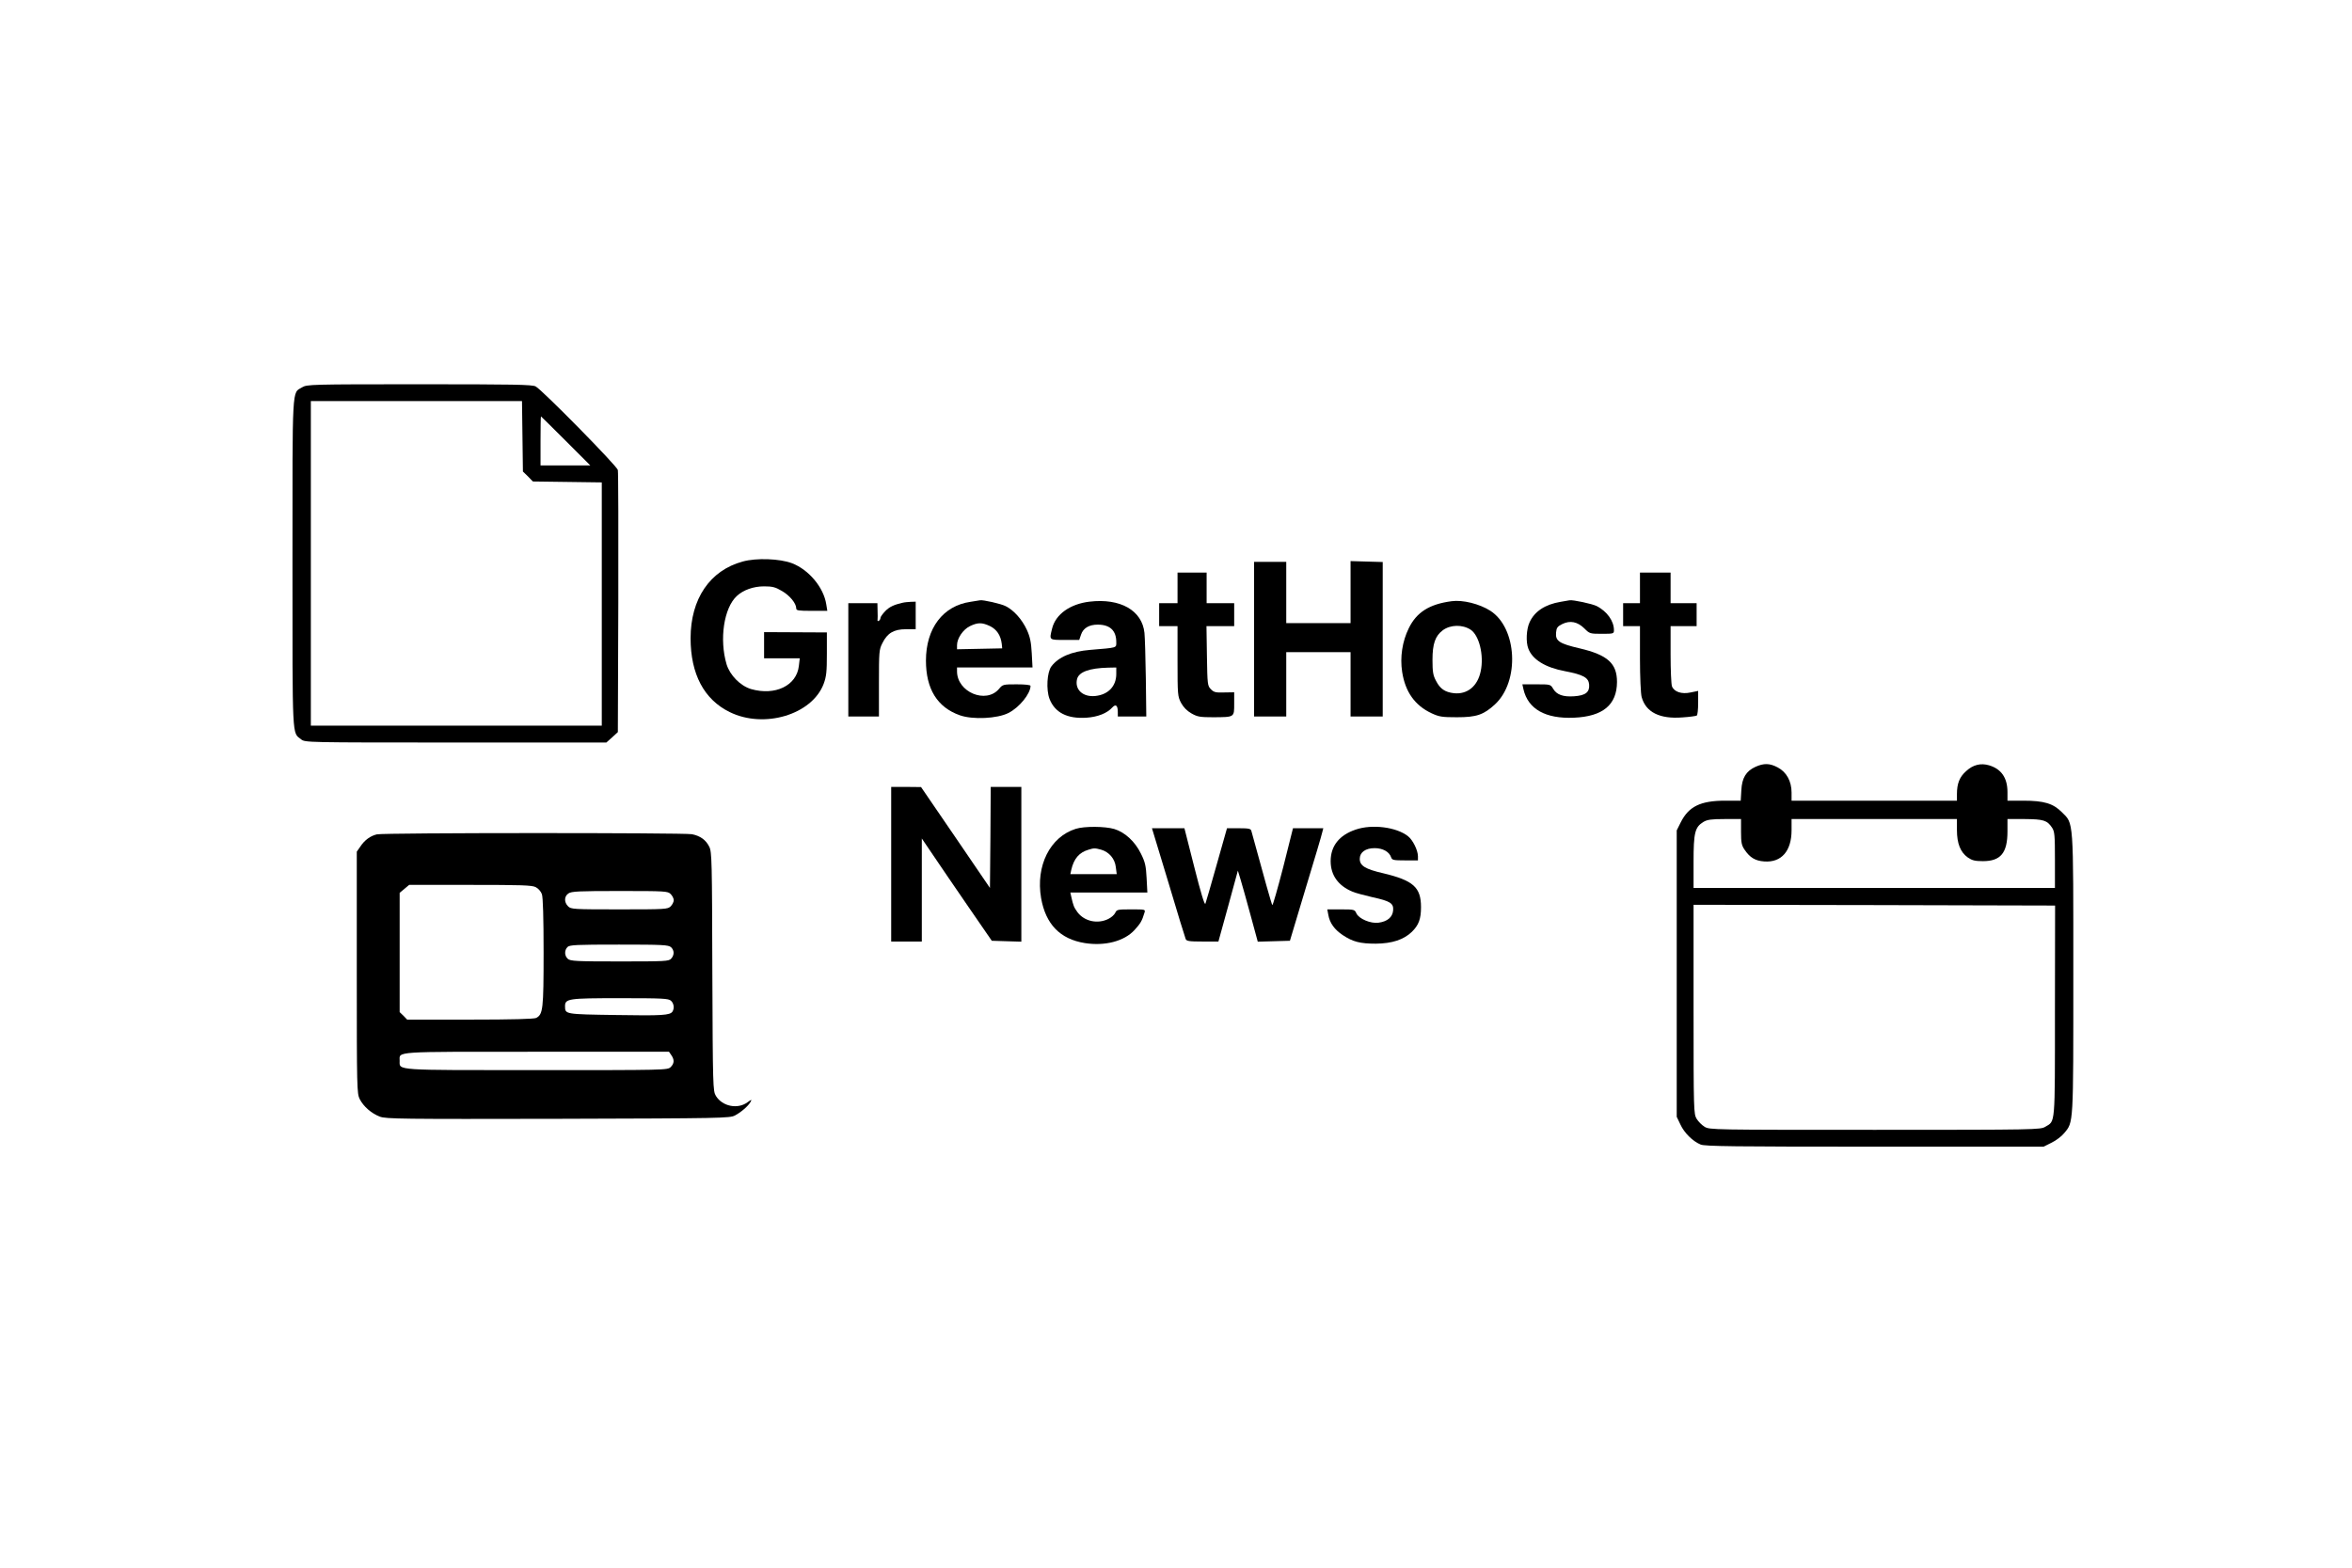
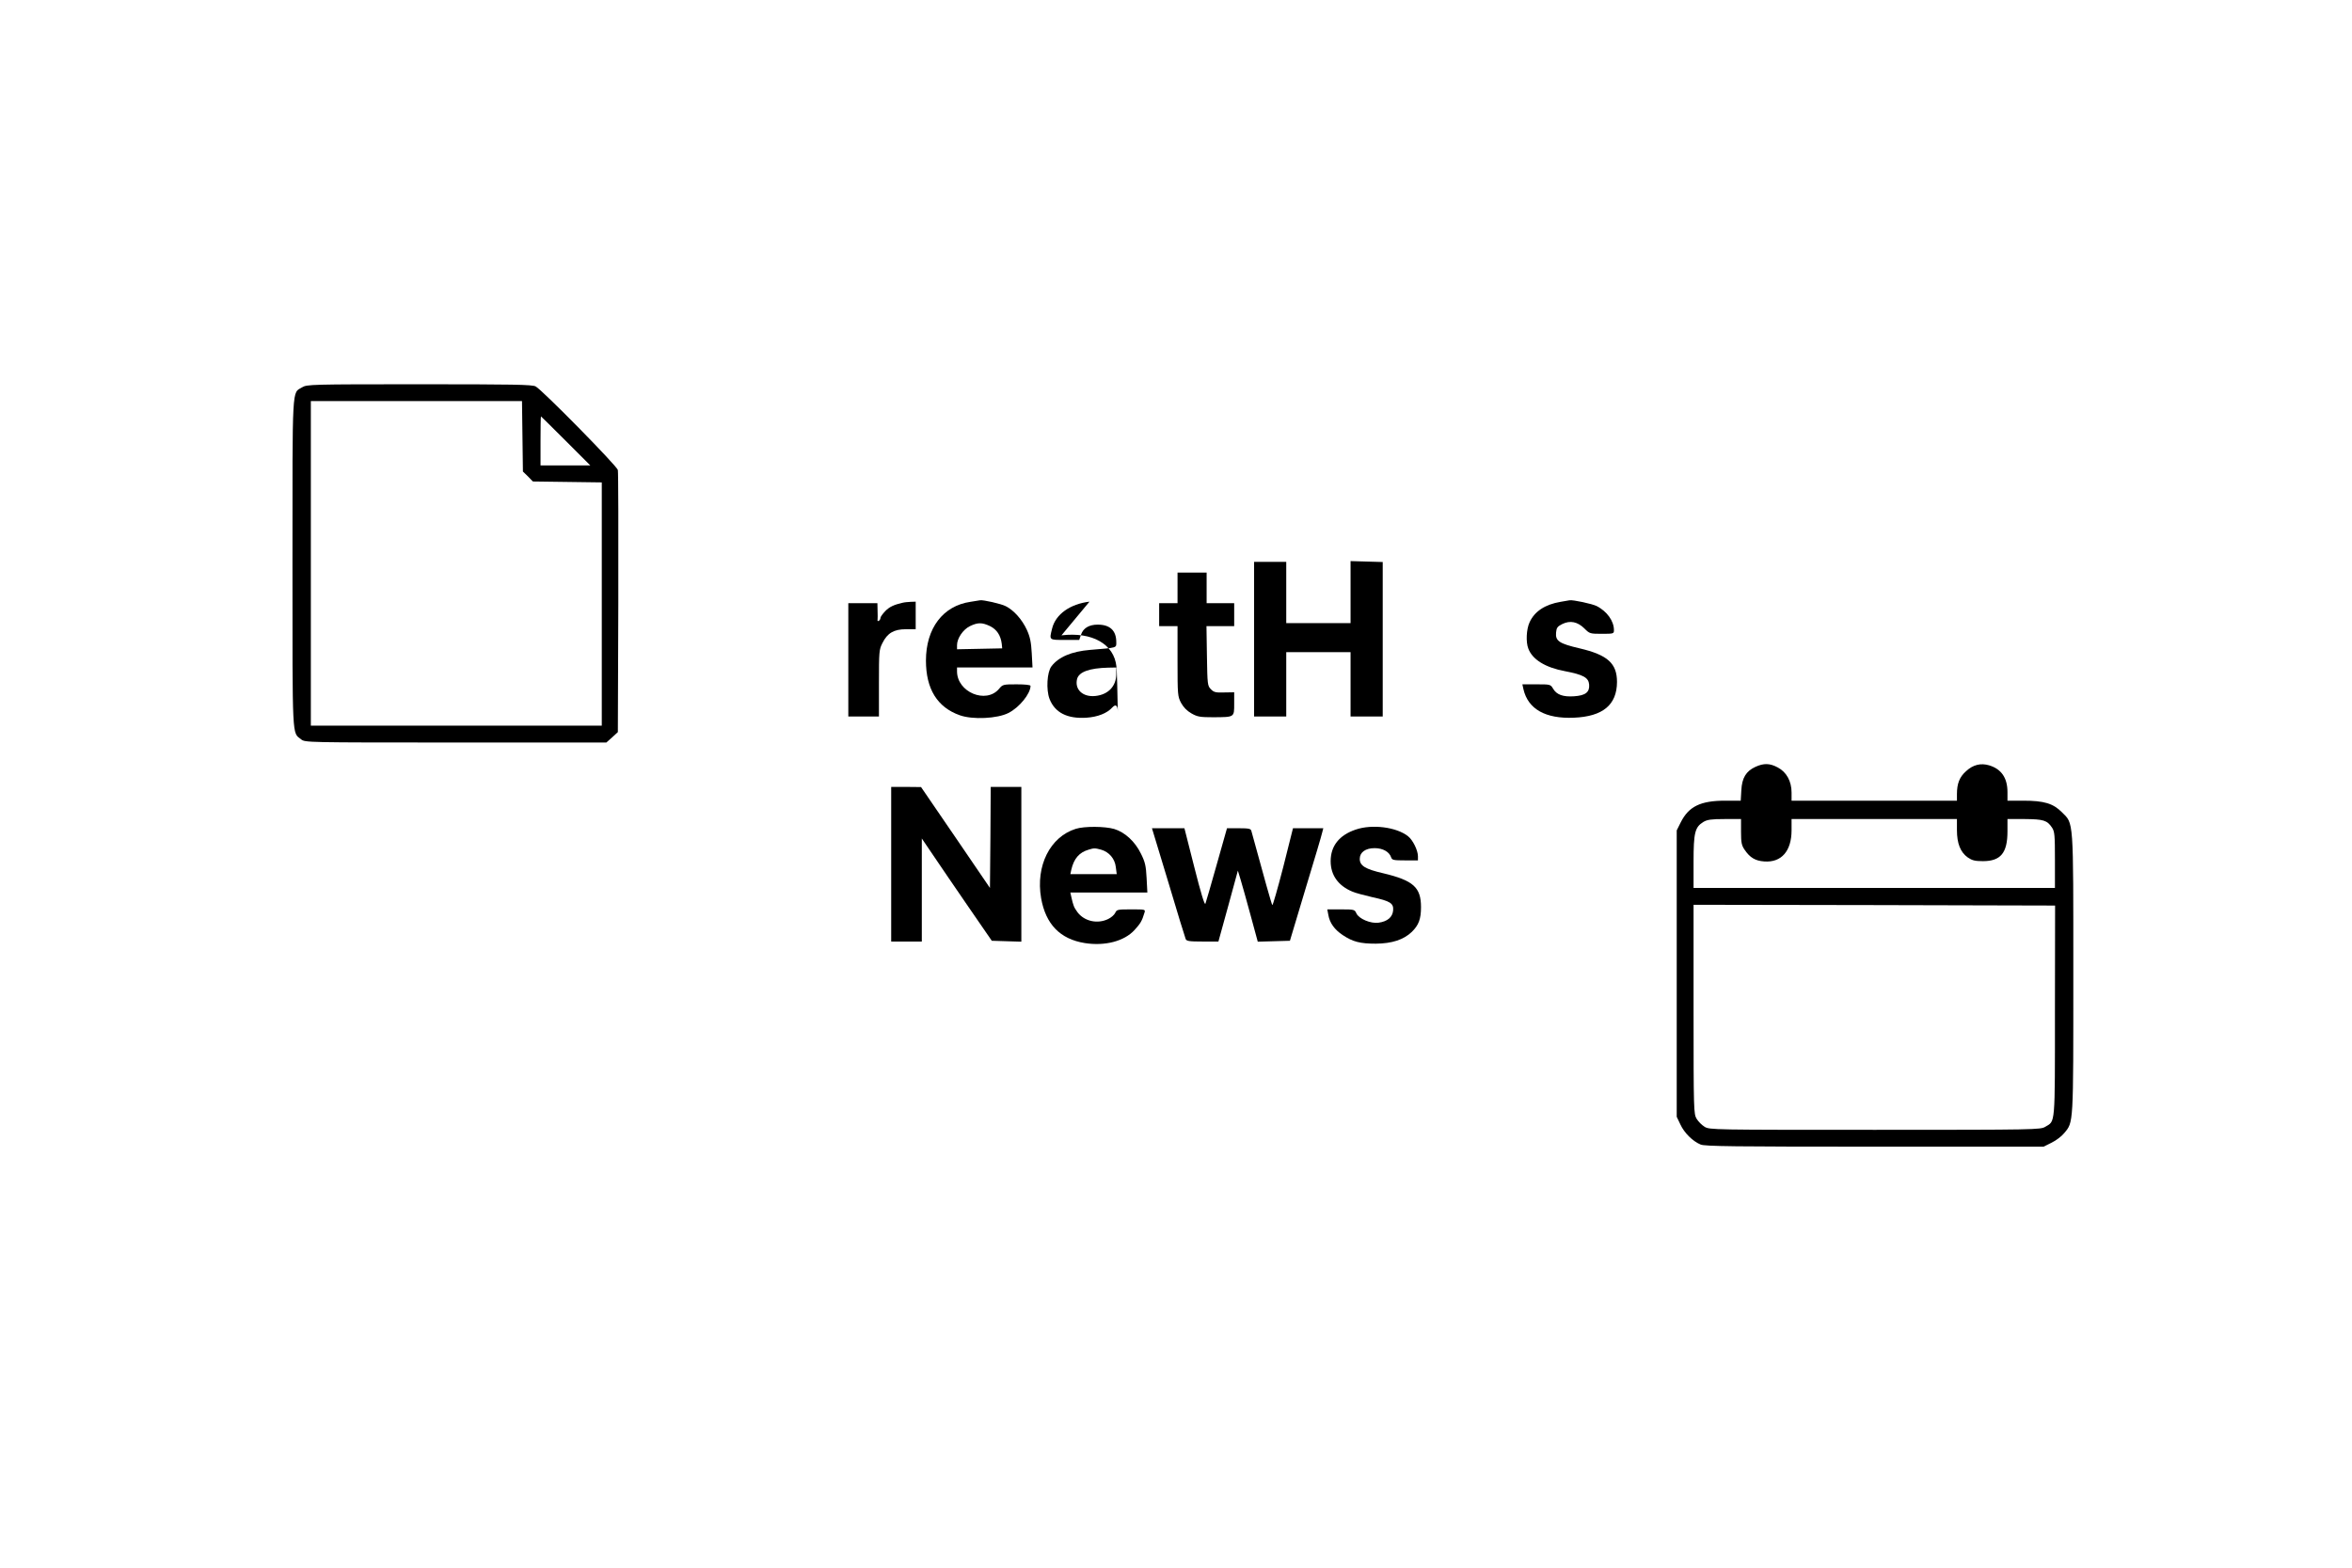
<svg xmlns="http://www.w3.org/2000/svg" version="1.0" width="1536pt" height="1024pt" viewBox="0 0 1536 1024" preserveAspectRatio="xMidYMid meet">
  <g transform="translate(0,1024) scale(0.1,-0.1)" fill="#000000" stroke="none">
    <path d="M1973 7710 c-67 -40 -63 32 -63 -1150 0 -1167 -3 -1102 56 -1149 27 -21 28 -21 1010 -21 l984 0 38 34 37 34 3 844 c1 464 0 854 -3 868 -7 28 -494 523 -537 546 -23 12 -144 14 -760 14 -709 0 -734 -1 -765 -20z m1439 -320 l3 -230 33 -32 32 -33 225 -3 225 -3 0 -795 0 -794 -950 0 -950 0 0 1060 0 1060 689 0 690 0 3 -230z m283 -30 l160 -160 -163 0 -162 0 0 160 c0 88 1 160 3 160 1 0 74 -72 162 -160z" />
-     <path d="M4850 6572 c-214 -58 -340 -244 -340 -501 0 -234 88 -400 255 -482 225 -111 538 -17 614 184 18 49 21 79 21 197 l0 139 -205 1 -205 1 0 -86 0 -85 116 0 117 0 -6 -51 c-15 -128 -155 -195 -312 -150 -70 21 -138 90 -160 162 -48 162 -18 368 67 446 42 39 108 63 178 63 54 0 74 -5 116 -30 51 -29 94 -81 94 -114 0 -14 14 -16 101 -16 l102 0 -7 43 c-17 110 -114 226 -224 268 -79 30 -232 36 -322 11z" />
    <path d="M8820 6373 l0 -203 -210 0 -210 0 0 200 0 200 -105 0 -105 0 0 -505 0 -505 105 0 105 0 0 210 0 210 210 0 210 0 0 -210 0 -210 105 0 105 0 0 504 0 505 -105 3 -105 3 0 -202z" />
    <path d="M7690 6400 l0 -100 -60 0 -60 0 0 -75 0 -75 60 0 60 0 0 -228 c0 -220 1 -231 23 -273 16 -29 38 -52 68 -69 39 -22 55 -25 144 -25 138 1 135 -1 135 89 l0 74 -65 -1 c-55 -2 -68 1 -87 21 -22 22 -23 30 -26 217 l-3 195 90 0 91 0 0 75 0 75 -90 0 -90 0 0 100 0 100 -95 0 -95 0 0 -100z" />
-     <path d="M10710 6400 l0 -100 -55 0 -55 0 0 -75 0 -75 55 0 55 0 0 -212 c0 -118 5 -230 11 -251 27 -99 118 -145 267 -133 47 3 88 9 93 12 5 3 9 40 9 83 l0 78 -49 -10 c-59 -13 -108 4 -122 40 -5 13 -9 107 -9 209 l0 184 85 0 85 0 0 75 0 75 -85 0 -85 0 0 100 0 100 -100 0 -100 0 0 -100z" />
    <path d="M6338 6309 c-180 -26 -291 -173 -291 -384 0 -185 74 -305 221 -357 84 -30 246 -22 318 15 71 36 144 126 144 177 0 6 -35 10 -91 10 -88 0 -91 -1 -115 -30 -85 -100 -274 -21 -274 115 l0 25 246 0 247 0 -5 93 c-4 73 -11 107 -32 153 -31 67 -84 127 -137 154 -30 16 -150 43 -169 39 -3 -1 -31 -5 -62 -10z m128 -159 c44 -22 69 -60 76 -115 l3 -30 -147 -3 -148 -3 0 27 c0 44 39 102 84 124 52 25 79 25 132 0z" />
-     <path d="M7115 6310 c-126 -15 -221 -82 -244 -175 -19 -77 -22 -75 83 -75 l94 0 12 35 c14 42 52 65 109 65 80 0 121 -39 121 -114 0 -39 10 -36 -171 -51 -122 -10 -207 -47 -253 -108 -28 -38 -35 -151 -12 -212 35 -90 116 -131 241 -123 74 5 135 29 169 67 23 25 36 13 36 -31 l0 -28 93 0 93 0 -3 248 c-2 136 -6 270 -9 298 -15 147 -158 228 -359 204z m175 -472 c0 -80 -52 -135 -136 -144 -82 -9 -137 42 -120 111 12 46 80 71 204 74 l52 1 0 -42z" />
-     <path d="M9480 6313 c-145 -19 -229 -72 -280 -177 -42 -85 -58 -189 -43 -285 20 -130 83 -219 192 -270 50 -23 68 -26 166 -26 128 0 174 16 248 84 163 151 145 500 -31 612 -71 45 -180 72 -252 62z m124 -186 c56 -37 88 -167 66 -271 -20 -98 -87 -153 -175 -144 -58 7 -90 28 -117 81 -19 35 -23 58 -23 137 0 105 18 156 67 193 50 37 128 39 182 4z" />
+     <path d="M7115 6310 c-126 -15 -221 -82 -244 -175 -19 -77 -22 -75 83 -75 l94 0 12 35 c14 42 52 65 109 65 80 0 121 -39 121 -114 0 -39 10 -36 -171 -51 -122 -10 -207 -47 -253 -108 -28 -38 -35 -151 -12 -212 35 -90 116 -131 241 -123 74 5 135 29 169 67 23 25 36 13 36 -31 c-2 136 -6 270 -9 298 -15 147 -158 228 -359 204z m175 -472 c0 -80 -52 -135 -136 -144 -82 -9 -137 42 -120 111 12 46 80 71 204 74 l52 1 0 -42z" />
    <path d="M10192 6309 c-102 -17 -171 -63 -203 -134 -21 -45 -25 -129 -8 -172 27 -71 110 -123 239 -147 120 -23 154 -42 158 -87 4 -50 -23 -72 -98 -77 -72 -5 -114 10 -137 49 -17 29 -19 29 -109 29 l-92 0 7 -32 c30 -130 144 -194 330 -186 189 8 280 84 281 233 0 122 -61 177 -244 220 -133 31 -159 48 -154 103 3 32 9 40 41 56 51 25 100 15 145 -30 33 -33 36 -34 113 -34 77 0 79 1 79 24 0 60 -45 122 -112 157 -30 15 -156 42 -178 38 -3 -1 -29 -5 -58 -10z" />
    <path d="M5895 6303 c-57 -13 -87 -27 -114 -55 -17 -18 -31 -37 -31 -44 0 -7 -5 -16 -11 -19 -6 -4 -10 -1 -8 6 1 8 1 35 0 62 l-1 47 -95 0 -95 0 0 -370 0 -370 100 0 100 0 0 218 c0 206 1 220 23 262 32 65 75 90 153 90 l64 0 0 90 0 90 -32 -1 c-18 -1 -42 -3 -53 -6z" />
    <path d="M11464 5231 c-61 -28 -88 -72 -92 -153 l-4 -68 -102 0 c-161 0 -238 -38 -290 -142 l-26 -52 0 -935 0 -936 24 -50 c25 -55 81 -110 132 -131 28 -12 223 -14 1137 -14 l1103 0 52 26 c29 14 66 42 82 62 62 74 60 48 60 1042 0 1025 3 977 -75 1055 -57 57 -116 75 -252 75 l-103 0 0 56 c0 93 -40 151 -120 175 -54 16 -105 4 -150 -38 -43 -38 -60 -81 -60 -150 l0 -43 -540 0 -540 0 0 53 c0 74 -33 134 -90 164 -52 28 -91 29 -146 4z m-94 -425 c0 -70 4 -88 23 -116 35 -52 70 -73 129 -77 112 -8 178 68 178 204 l0 73 540 0 540 0 0 -72 c0 -88 23 -145 71 -179 28 -19 46 -24 99 -24 116 0 160 54 160 194 l0 81 113 0 c122 -1 146 -8 178 -56 17 -26 19 -48 19 -211 l0 -183 -1180 0 -1180 0 0 171 c0 191 9 226 64 260 25 15 51 19 139 19 l107 0 0 -84z m2050 -1170 c0 -760 3 -716 -63 -756 -31 -19 -59 -20 -1112 -20 -1060 0 -1081 0 -1113 20 -18 11 -41 34 -52 52 -19 32 -20 52 -20 716 l0 682 1180 -2 1181 -3 -1 -689z" />
    <path d="M5820 4595 l0 -505 100 0 100 0 0 336 0 337 74 -109 c40 -60 143 -210 228 -334 l155 -225 96 -3 97 -3 0 506 0 505 -100 0 -100 0 -2 -330 -3 -330 -225 330 -225 329 -97 1 -98 0 0 -505z" />
    <path d="M7025 4826 c-168 -53 -262 -242 -226 -452 30 -171 124 -268 285 -294 132 -21 258 12 325 85 39 43 49 59 65 113 7 22 6 22 -87 22 -89 0 -94 -1 -104 -23 -6 -13 -27 -31 -46 -40 -70 -34 -155 -15 -200 44 -24 33 -28 44 -41 102 l-6 27 251 0 252 0 -5 95 c-4 80 -10 105 -37 159 -39 80 -105 140 -174 161 -61 18 -196 19 -252 1z m166 -136 c52 -15 90 -59 96 -114 l6 -46 -152 0 -151 0 6 28 c17 74 52 114 113 132 36 11 41 11 82 0z" />
    <path d="M8853 4821 c-107 -36 -163 -107 -163 -206 0 -92 50 -161 142 -199 20 -9 78 -24 129 -36 119 -26 141 -40 137 -87 -4 -44 -37 -72 -95 -80 -52 -7 -128 25 -145 61 -11 25 -14 26 -101 26 l-89 0 7 -37 c9 -52 40 -95 94 -131 66 -44 114 -56 216 -56 106 1 182 26 235 77 45 44 60 84 60 162 0 129 -50 174 -247 221 -117 27 -153 49 -153 94 0 43 38 70 97 70 54 0 96 -24 108 -60 6 -18 16 -20 91 -20 l84 0 0 28 c-1 39 -33 105 -65 130 -76 60 -235 80 -342 43z" />
    <path d="M7630 4477 c58 -195 109 -361 113 -370 5 -14 22 -17 110 -17 l104 0 64 232 63 231 18 -59 c10 -32 39 -137 65 -232 l47 -173 105 3 105 3 102 340 c57 187 106 352 109 368 l7 27 -99 0 -99 0 -64 -255 c-36 -139 -68 -251 -71 -247 -5 6 -55 184 -137 485 -4 14 -16 17 -82 17 l-77 0 -67 -237 c-37 -131 -70 -246 -74 -256 -5 -12 -30 71 -72 237 l-65 256 -106 0 -106 0 107 -353z" />
-     <path d="M2461 4790 c-42 -10 -80 -37 -108 -80 l-23 -33 0 -789 c0 -761 1 -790 19 -827 25 -49 77 -94 132 -115 40 -15 143 -16 1164 -14 1071 3 1122 4 1155 22 40 21 87 62 102 89 9 17 6 16 -19 -2 -65 -49 -166 -28 -208 41 -19 32 -20 56 -23 812 -2 718 -3 782 -20 815 -22 45 -59 71 -113 82 -56 10 -2012 10 -2058 -1z m1038 -345 c16 -8 34 -28 40 -46 7 -21 11 -151 11 -381 0 -371 -4 -403 -48 -427 -14 -7 -156 -11 -432 -11 l-411 0 -24 25 -25 24 0 390 0 389 31 26 31 26 399 0 c332 0 405 -2 428 -15z m881 -45 c11 -11 20 -29 20 -40 0 -11 -9 -29 -20 -40 -19 -19 -33 -20 -335 -20 -302 0 -316 1 -335 20 -27 27 -26 65 2 84 19 14 68 16 335 16 300 0 314 -1 333 -20z m2 -347 c22 -20 23 -51 1 -75 -15 -17 -39 -18 -336 -18 -284 0 -322 2 -339 17 -22 20 -23 56 -2 77 13 14 58 16 336 16 285 0 323 -2 340 -17z m0 -350 c19 -17 23 -49 10 -70 -16 -25 -66 -28 -370 -23 -336 5 -331 5 -332 57 0 50 20 53 359 53 279 0 317 -2 333 -17z m2 -355 c21 -30 20 -54 -4 -78 -20 -20 -33 -20 -873 -20 -939 0 -897 -3 -897 60 0 64 -55 60 895 60 l864 0 15 -22z" />
  </g>
</svg>